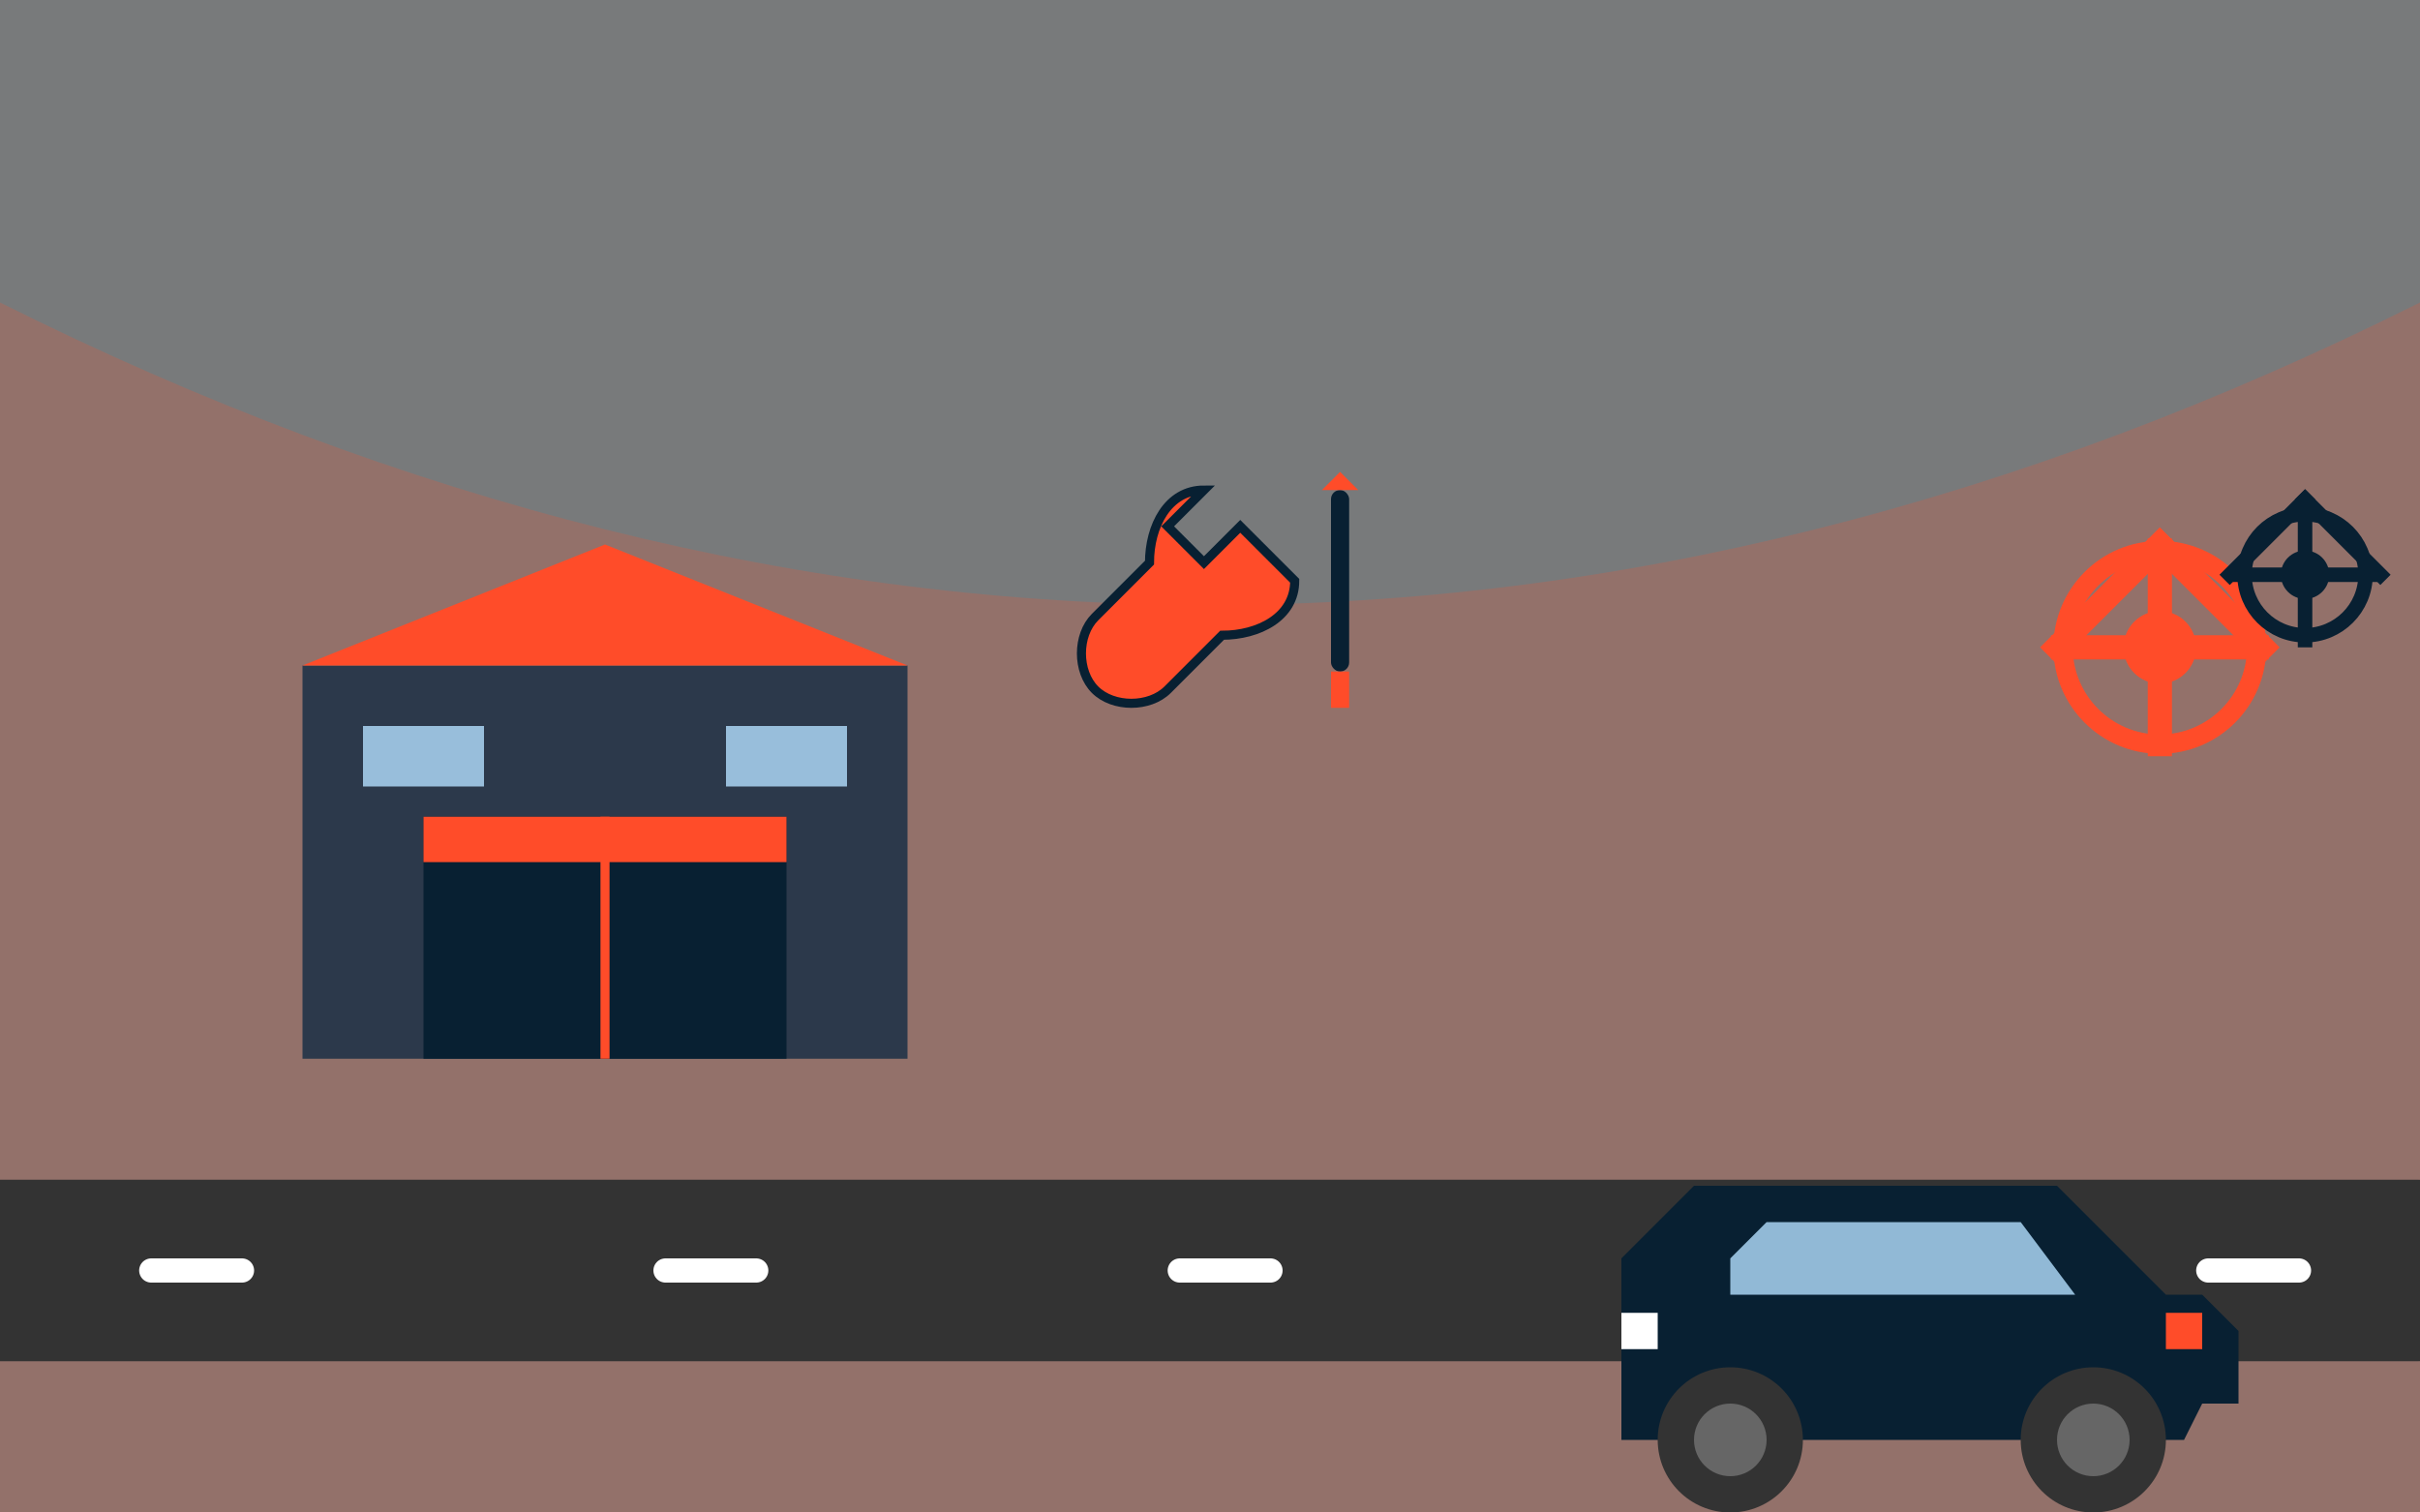
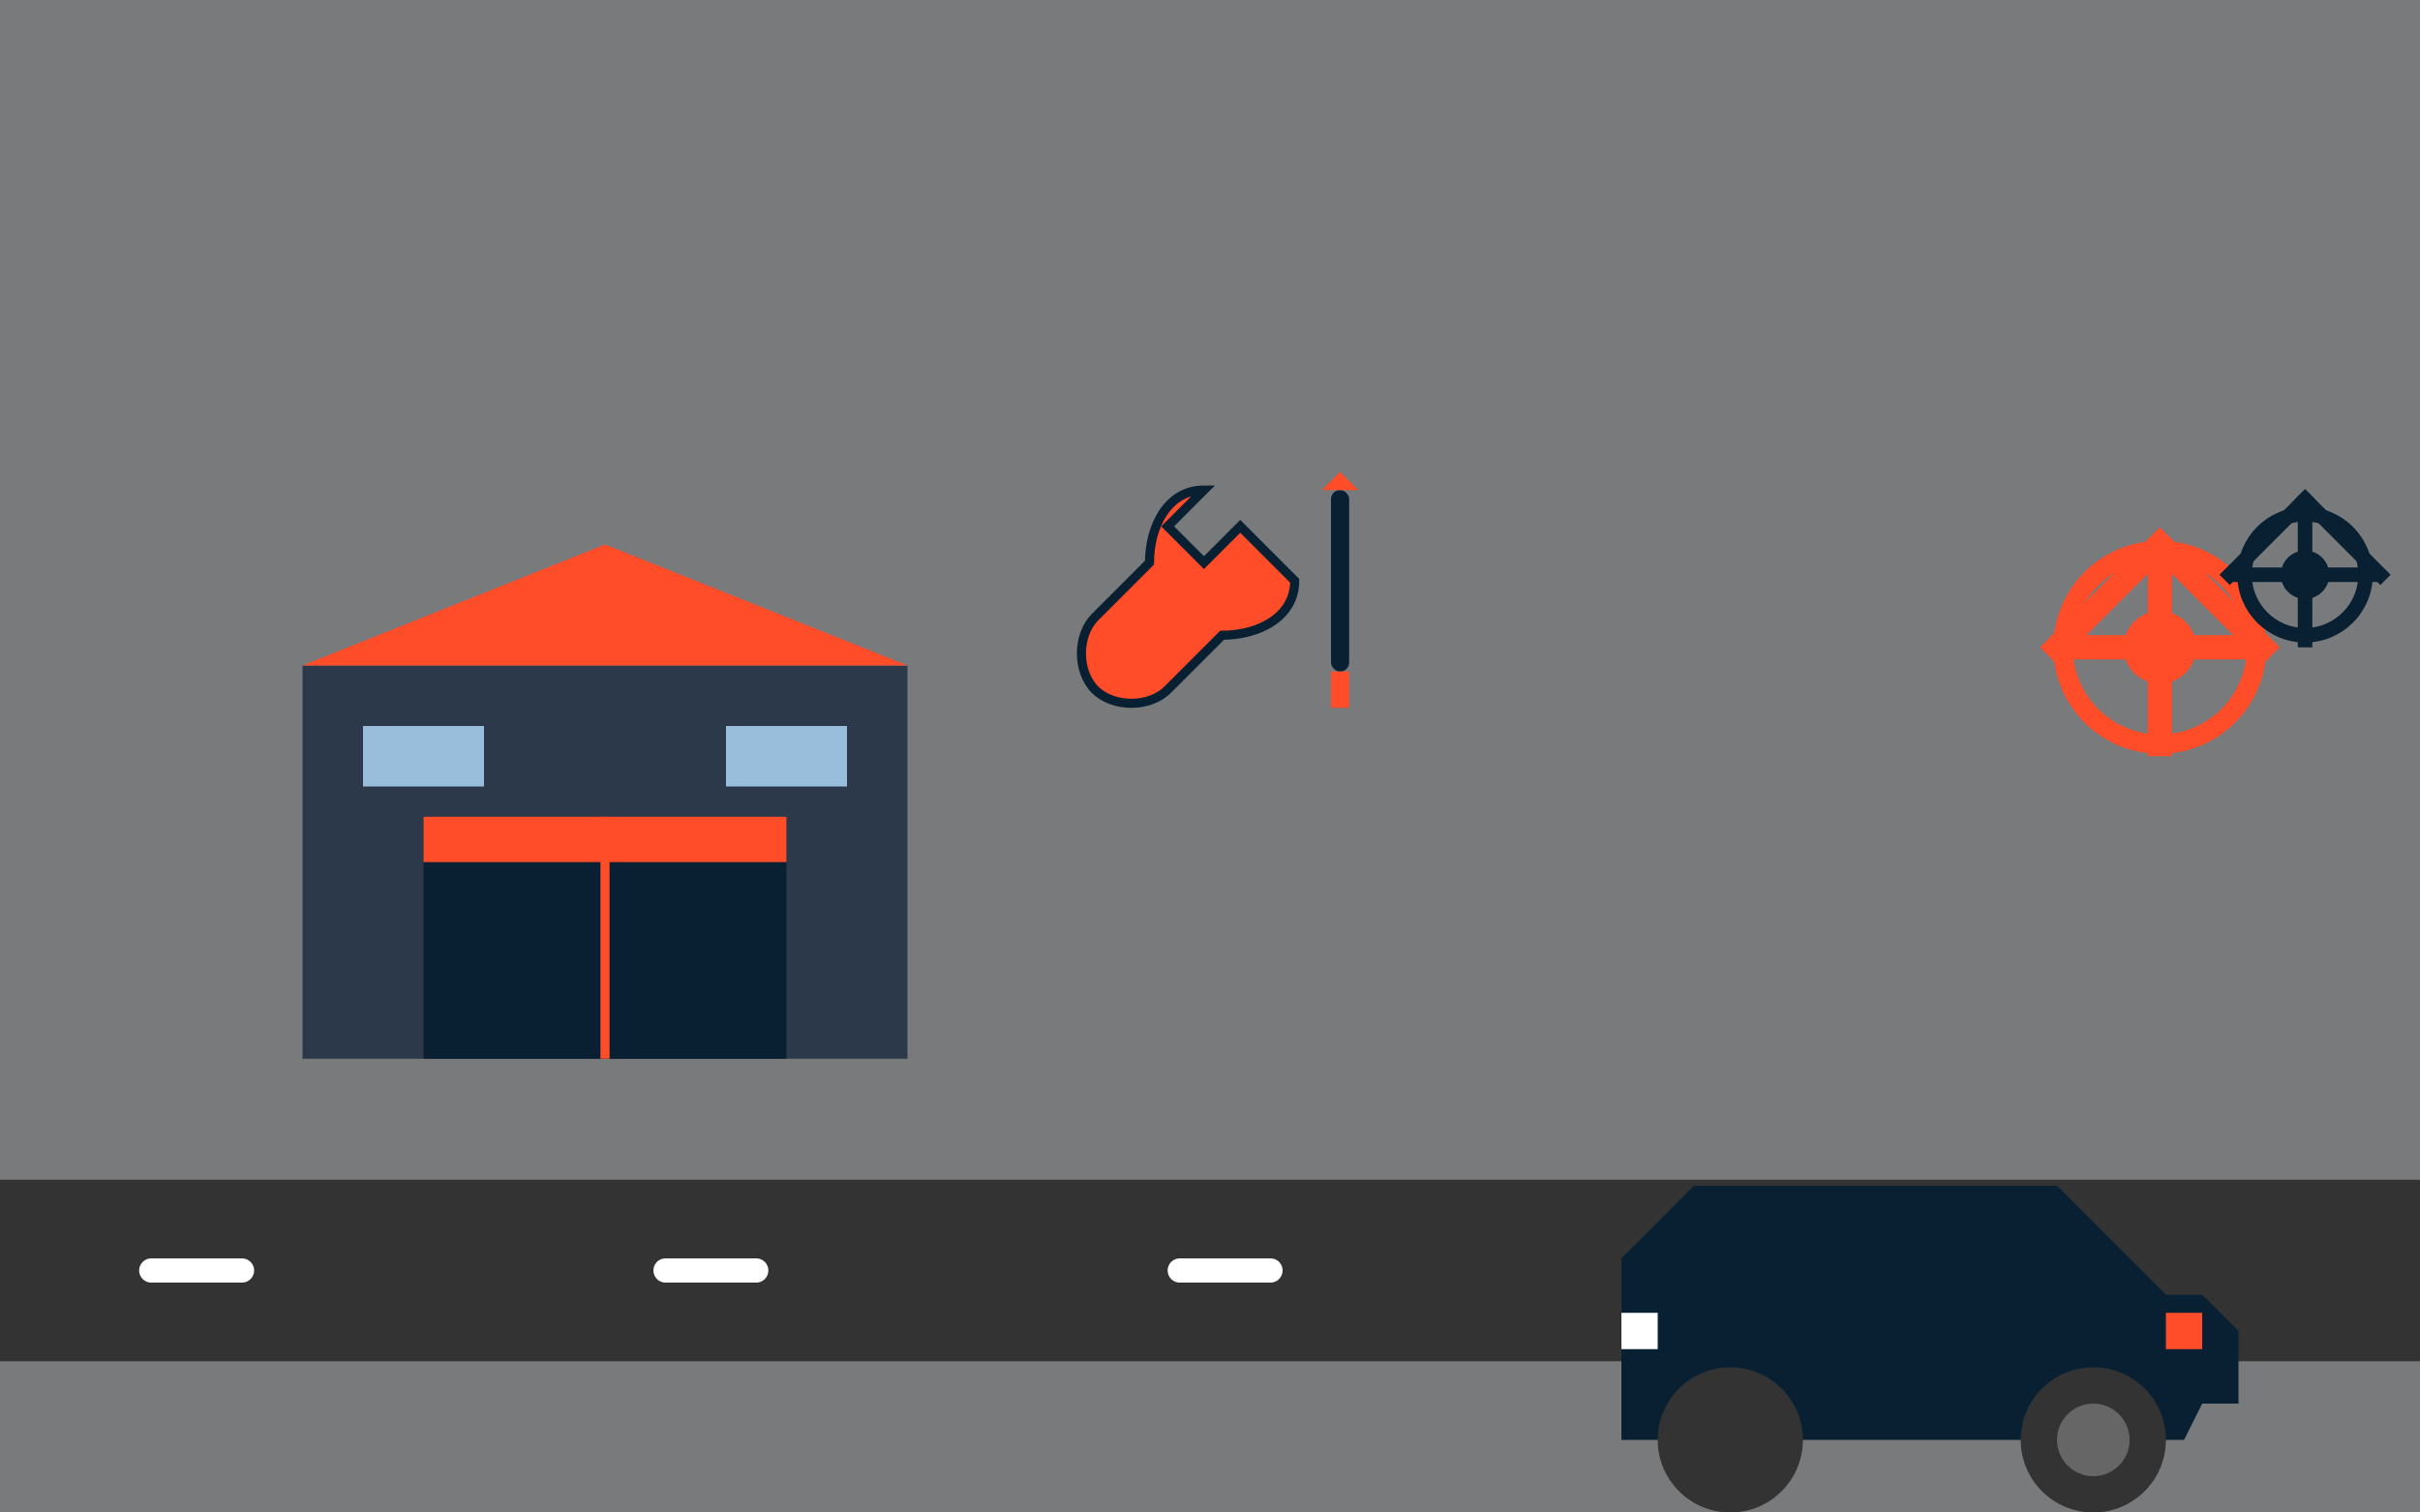
<svg xmlns="http://www.w3.org/2000/svg" viewBox="0 0 800 500" width="800" height="500">
  <rect x="0" y="0" width="800" height="500" fill="#808080" stroke="none" />
  <rect x="0" y="0" width="800" height="500" fill="#334756" opacity="0.1" />
-   <path d="M0,100 Q400,300 800,100 L800,500 L0,500 Z" fill="#FF4C29" opacity="0.2" />
  <path d="M0,420 L800,420" stroke="#333" stroke-width="60" stroke-linecap="round" />
  <path d="M50,420 L100,420" stroke="#FFF" stroke-width="8" stroke-linecap="round" stroke-dasharray="30 40" />
  <path d="M220,420 L270,420" stroke="#FFF" stroke-width="8" stroke-linecap="round" stroke-dasharray="30 40" />
  <path d="M390,420 L440,420" stroke="#FFF" stroke-width="8" stroke-linecap="round" stroke-dasharray="30 40" />
  <path d="M560,420 L610,420" stroke="#FFF" stroke-width="8" stroke-linecap="round" stroke-dasharray="30 40" />
-   <path d="M730,420 L780,420" stroke="#FFF" stroke-width="8" stroke-linecap="round" stroke-dasharray="30 40" />
  <g transform="translate(500, 380) scale(1.2)">
    <path d="M30,30 L50,10 L150,10 L180,40 L190,40 L200,50 L200,70 L190,70 L185,80 L30,80 L30,30" fill="#082032" />
-     <path d="M60,30 L70,20 L140,20 L155,40 L60,40 L60,30" fill="#B3E0FF" opacity="0.8" />
    <circle cx="60" cy="80" r="20" fill="#333" />
-     <circle cx="60" cy="80" r="10" fill="#666" />
    <circle cx="160" cy="80" r="20" fill="#333" />
    <circle cx="160" cy="80" r="10" fill="#666" />
    <rect x="180" y="45" width="10" height="10" fill="#FF4C29" />
    <rect x="30" y="45" width="10" height="10" fill="#FFF" />
  </g>
  <g transform="translate(100, 220)">
    <rect x="0" y="0" width="200" height="130" fill="#2C394B" />
    <polygon points="0,0 100,-40 200,0" fill="#FF4C29" />
    <rect x="40" y="50" width="120" height="80" fill="#082032" />
    <rect x="40" y="50" width="120" height="15" fill="#FF4C29" />
    <line x1="100" y1="50" x2="100" y2="130" stroke="#FF4C29" stroke-width="3" />
    <rect x="20" y="20" width="40" height="20" fill="#B3E0FF" opacity="0.8" />
    <rect x="140" y="20" width="40" height="20" fill="#B3E0FF" opacity="0.8" />
  </g>
  <g transform="translate(350, 150) scale(0.6)">
    <path d="M80,20 C60,20 50,40 50,60 L20,90 C10,100 10,120 20,130 C30,140 50,140 60,130 L90,100 C110,100 130,90 130,70 L100,40 L80,60 L60,40 L80,20 Z" fill="#FF4C29" stroke="#082032" stroke-width="5" />
    <rect x="150" y="20" width="10" height="100" rx="5" fill="#082032" />
    <polygon points="155,10 165,20 145,20" fill="#FF4C29" />
    <rect x="150" y="120" width="10" height="20" fill="#FF4C29" />
  </g>
  <g transform="translate(650, 150) scale(0.8)">
    <circle cx="80" cy="80" r="40" fill="none" stroke="#FF4C29" stroke-width="8" />
    <circle cx="80" cy="80" r="15" fill="#FF4C29" />
    <g transform="translate(80, 80)">
      <rect x="-45" y="-5" width="90" height="10" fill="#FF4C29" />
      <rect x="-5" y="-45" width="10" height="90" fill="#FF4C29" />
      <rect x="-35" y="-35" width="10" height="70" transform="rotate(45, 0, 0)" fill="#FF4C29" />
      <rect x="-35" y="-35" width="70" height="10" transform="rotate(45, 0, 0)" fill="#FF4C29" />
    </g>
    <circle cx="140" cy="50" r="25" fill="none" stroke="#082032" stroke-width="6" />
    <circle cx="140" cy="50" r="10" fill="#082032" />
    <g transform="translate(140, 50)">
      <rect x="-30" y="-3" width="60" height="6" fill="#082032" />
      <rect x="-3" y="-30" width="6" height="60" fill="#082032" />
      <rect x="-25" y="-25" width="6" height="50" transform="rotate(45, 0, 0)" fill="#082032" />
      <rect x="-25" y="-25" width="50" height="6" transform="rotate(45, 0, 0)" fill="#082032" />
    </g>
  </g>
</svg>